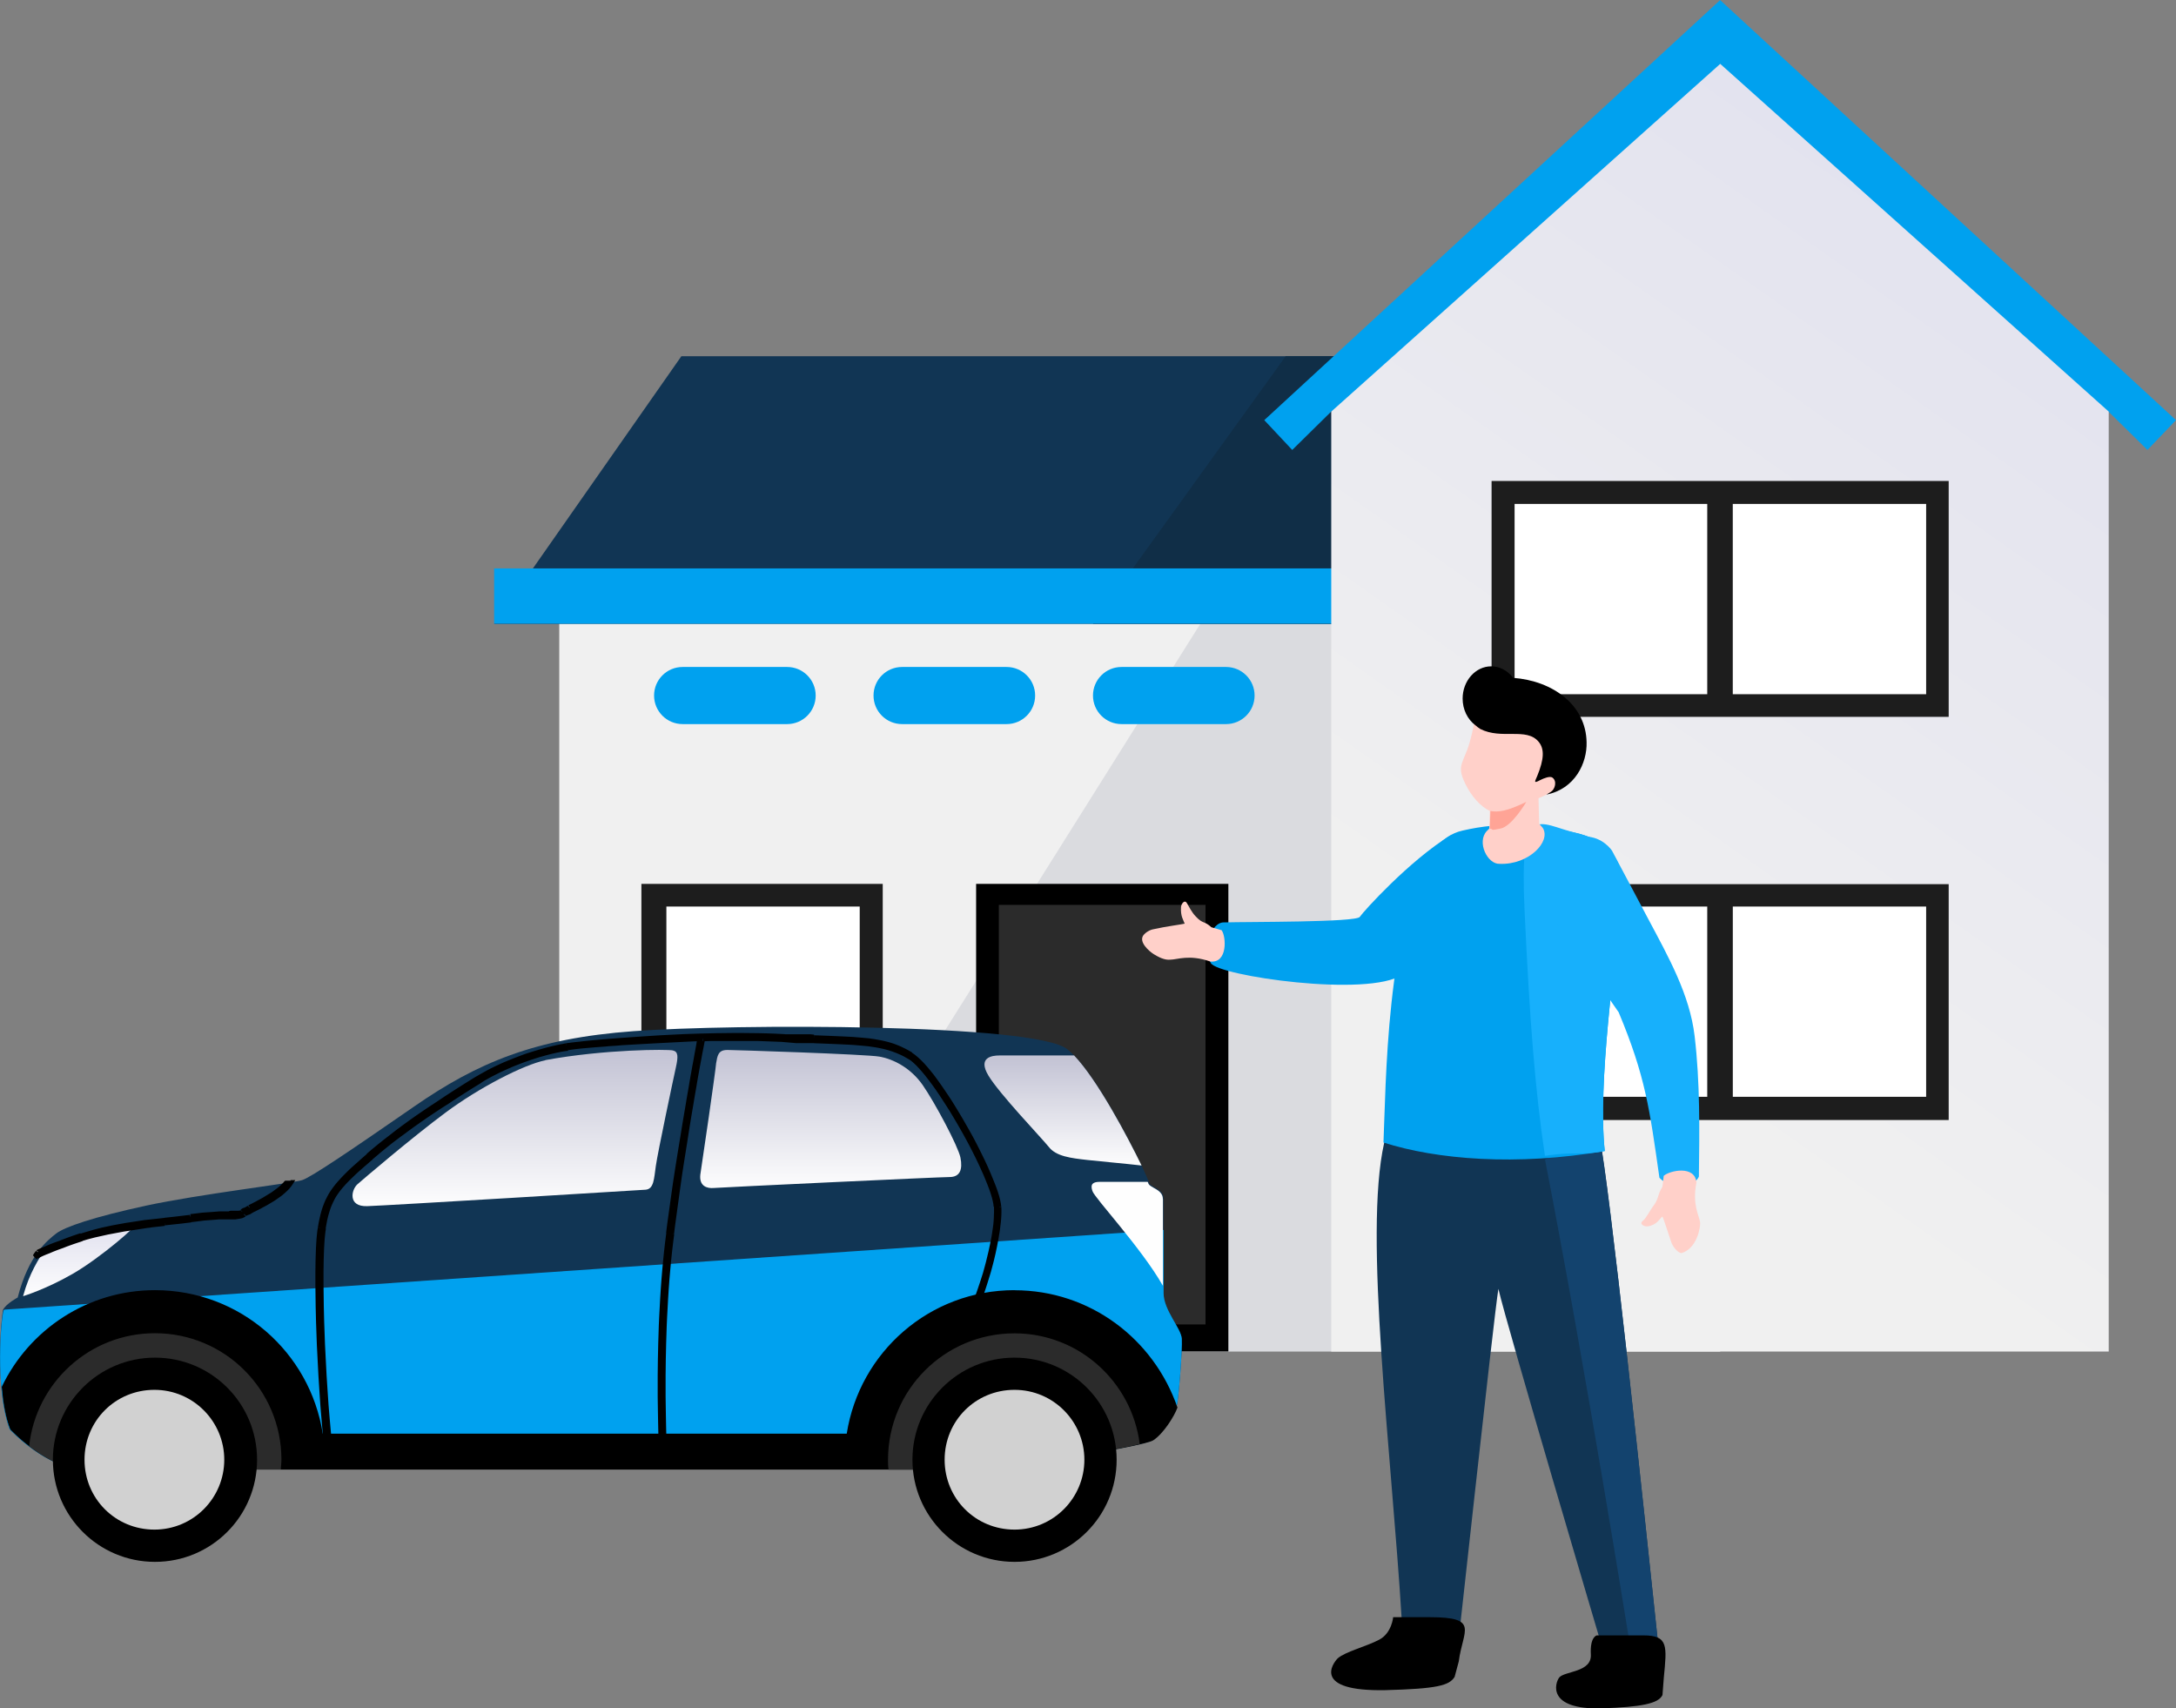
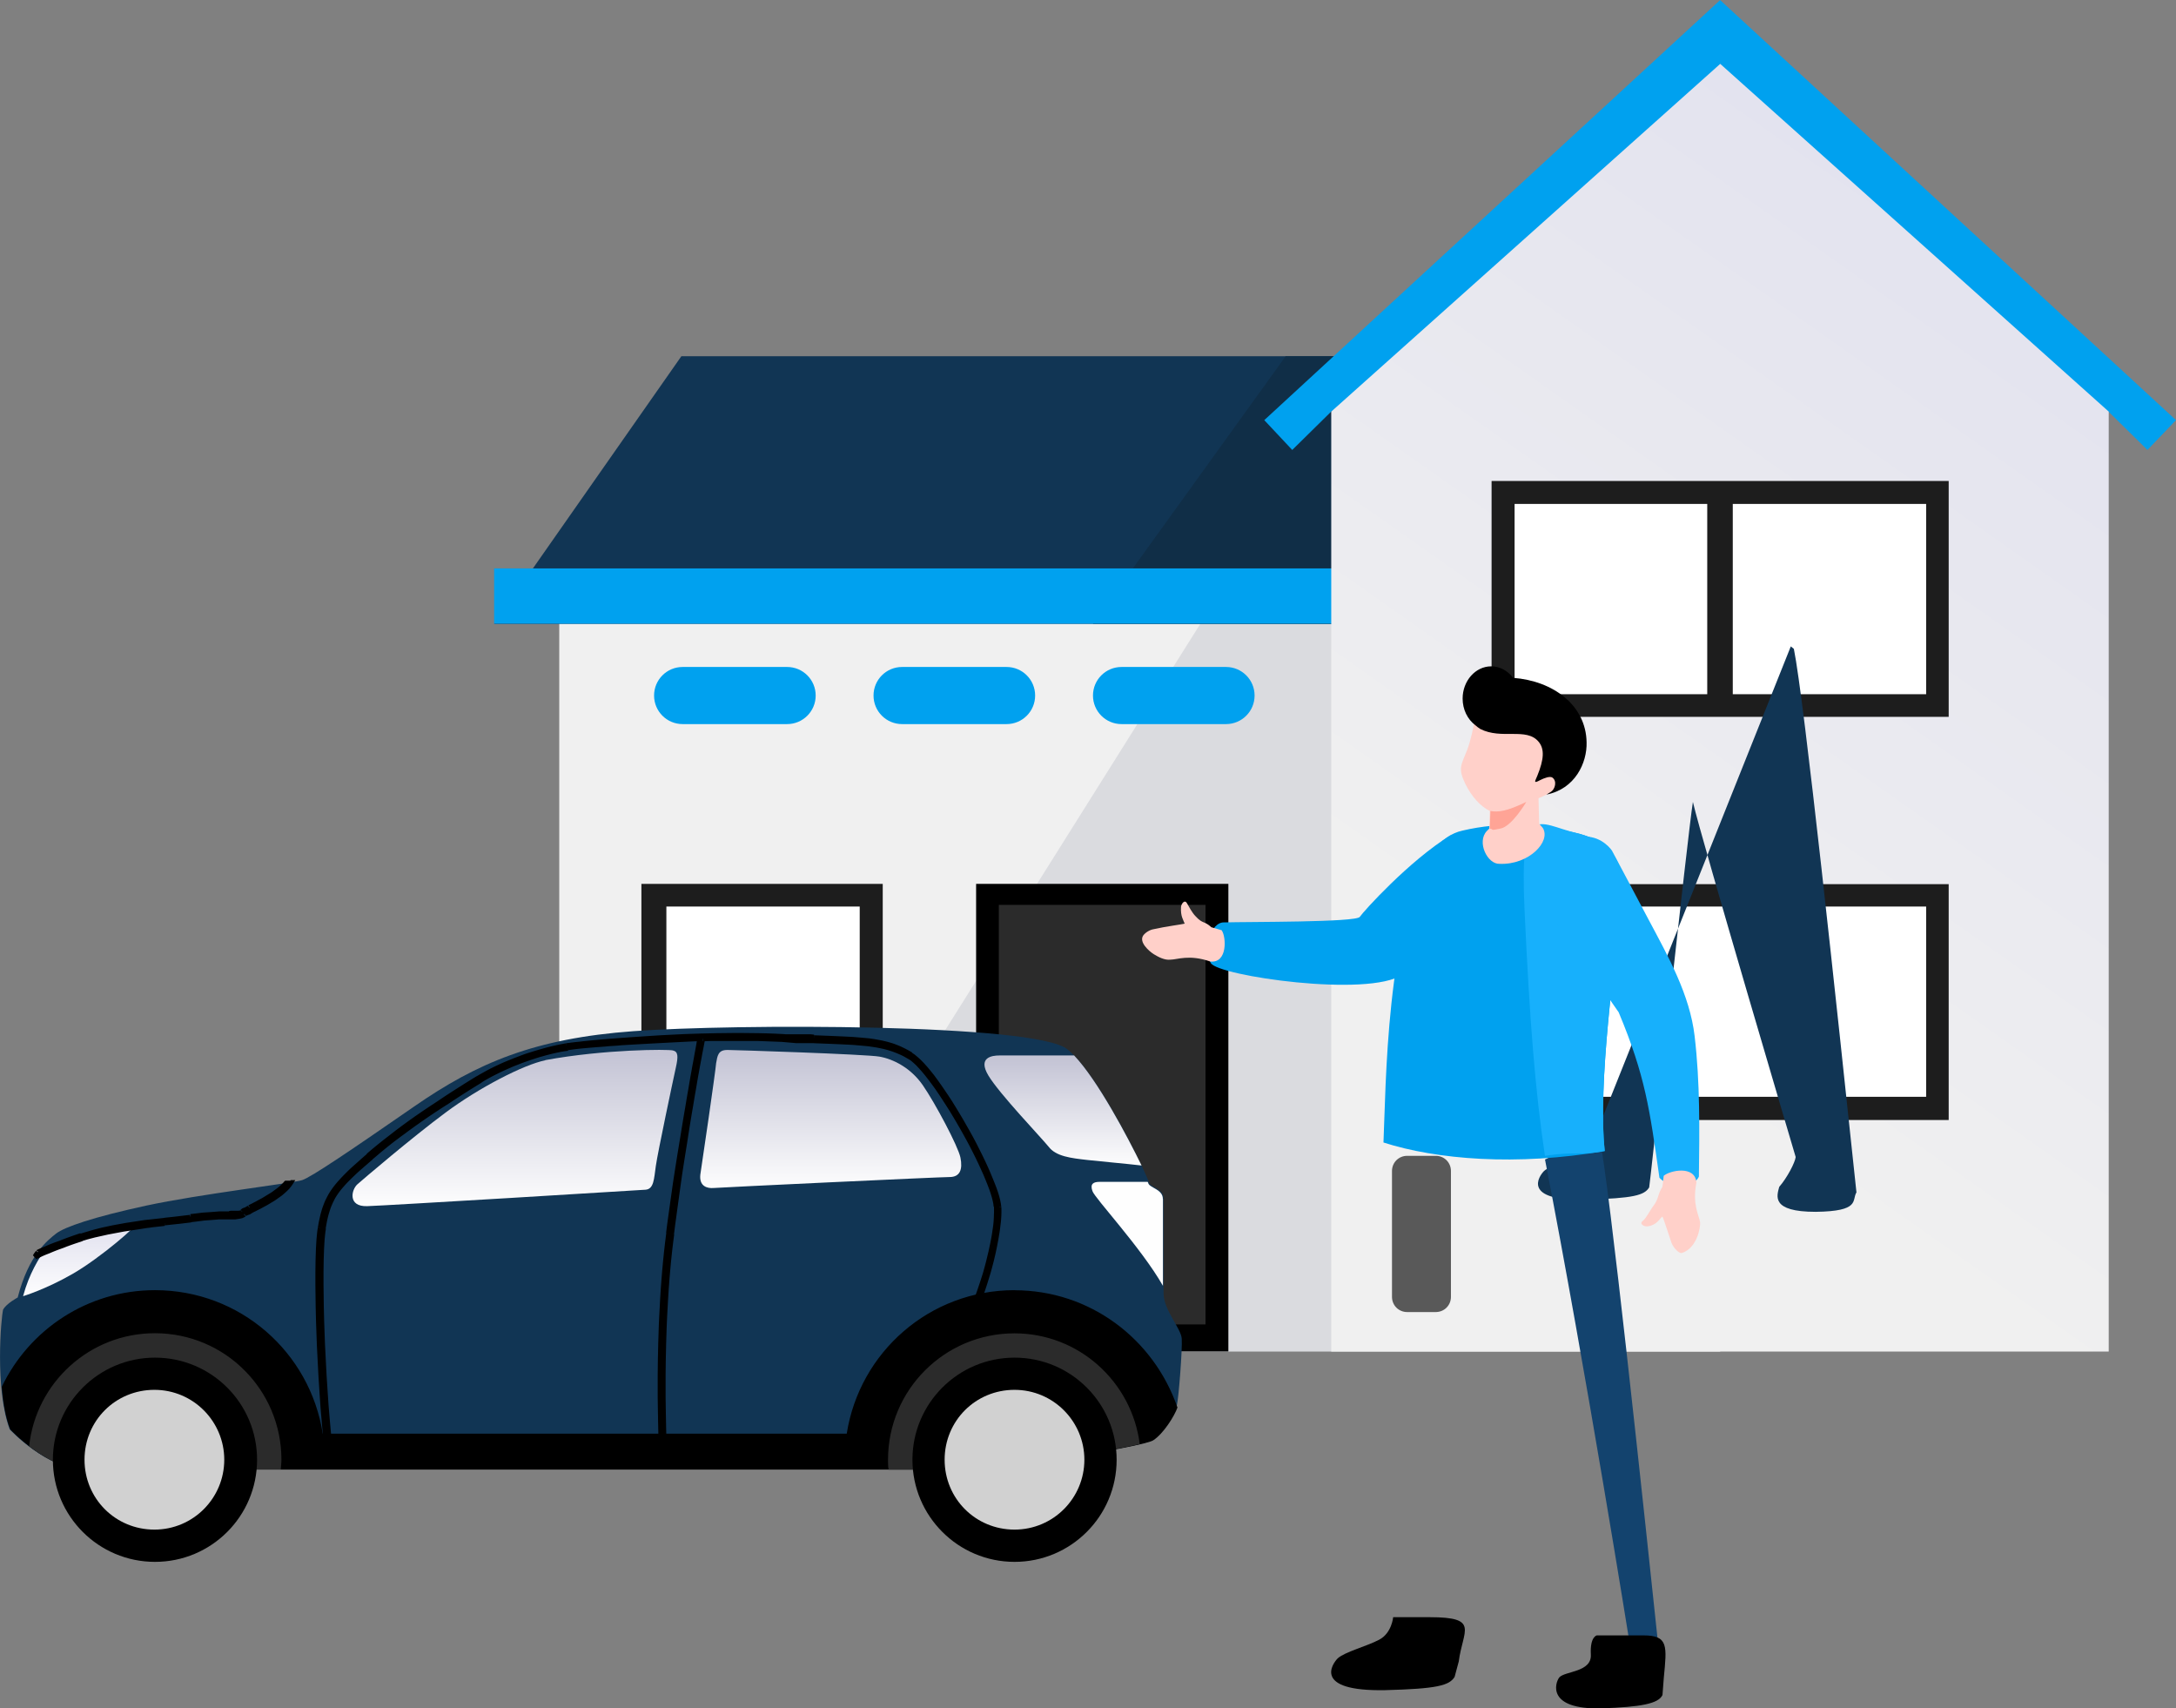
<svg xmlns="http://www.w3.org/2000/svg" xmlns:xlink="http://www.w3.org/1999/xlink" id="Layer_2" viewBox="0 0 705.69 553.96">
  <rect x="0" y="0" width="705.69" height="553.96" fill="#808080" stroke="none" />
  <defs>
    <style>
      .cls-1, .cls-2, .cls-3, .cls-4, .cls-5, .cls-6, .cls-7, .cls-8, .cls-9, .cls-10, .cls-11, .cls-12, .cls-13, .cls-14 {
        fill-rule: evenodd;
      }

      .cls-1, .cls-15 {
        fill: #00a1ef;
      }

      .cls-16 {
        fill: url(#linear-gradient-2);
      }

      .cls-17, .cls-2 {
        fill: #113554;
      }

      .cls-3, .cls-18 {
        fill: #17b0fc;
      }

      .cls-4 {
        fill: rgba(255, 98, 73, .4);
      }

      .cls-19 {
        fill: #f0f0f0;
      }

      .cls-5 {
        fill: #fefefe;
      }

      .cls-6 {
        fill: #fff;
      }

      .cls-20 {
        fill: url(#linear-gradient-4);
      }

      .cls-21 {
        fill: url(#linear-gradient-3);
      }

      .cls-22 {
        fill: url(#linear-gradient-5);
      }

      .cls-23, .cls-8 {
        fill: #2b2b2b;
      }

      .cls-7 {
        fill: #102e47;
      }

      .cls-9 {
        fill: rgba(57, 59, 98, .12);
      }

      .cls-11 {
        fill: #ffd0c9;
      }

      .cls-12 {
        fill: #1d1d1d;
      }

      .cls-13 {
        fill: #595959;
      }

      .cls-24 {
        fill: url(#linear-gradient);
      }

      .cls-25 {
        fill: #d1d1d1;
      }

      .cls-14 {
        fill: #13436e;
      }
    </style>
    <linearGradient id="linear-gradient" x1="2026.38" y1="-2230.25" x2="1711.34" y2="-2677.55" gradientTransform="translate(-437.11 -1159.12) scale(.56 -.56)" gradientUnits="userSpaceOnUse">
      <stop offset="0" stop-color="#e2e2ef" />
      <stop offset="1" stop-color="#f0f0f0" />
    </linearGradient>
    <linearGradient id="linear-gradient-2" x1="827.3" y1="-2781" x2="827.3" y2="-2822.95" gradientTransform="translate(-437.11 -1159.12) scale(.56 -.56)" gradientUnits="userSpaceOnUse">
      <stop offset="0" stop-color="#e2e2ef" />
      <stop offset="1" stop-color="#fff" />
    </linearGradient>
    <linearGradient id="linear-gradient-3" x1="1079.73" y1="-2680.26" x2="1079.73" y2="-2770.84" gradientTransform="translate(-437.11 -1159.12) scale(.56 -.56)" gradientUnits="userSpaceOnUse">
      <stop offset="0" stop-color="#c4c4d5" />
      <stop offset="1" stop-color="#fff" />
    </linearGradient>
    <linearGradient id="linear-gradient-4" x1="1262.75" y1="-2680.21" x2="1262.75" y2="-2760.23" xlink:href="#linear-gradient-3" />
    <linearGradient id="linear-gradient-5" x1="1397.41" y1="-2683.4" x2="1397.41" y2="-2747.17" xlink:href="#linear-gradient-3" />
  </defs>
  <g id="Layer_1-2" data-name="Layer_1">
    <g id="step3.svg">
      <g>
        <polygon class="cls-19" points="181.37 438.24 557.88 438.24 557.88 179.22 181.37 179.22 181.37 438.24" />
        <polygon class="cls-6" points="208.01 363.11 286.28 363.11 286.28 286.6 208.01 286.6 208.01 363.11" />
        <polygon class="cls-12" points="208.01 363.11 286.28 363.11 286.28 286.6 208.01 286.6 208.01 363.11" />
        <polygon class="cls-6" points="216.11 355.64 278.81 355.64 278.81 293.95 216.11 293.95 216.11 355.64" />
        <polygon class="cls-9" points="394.85 193.4 241.09 438.24 467.22 438.24 467.22 184.33 394.85 193.4" />
        <polygon class="cls-2" points="554.74 115.51 220.97 115.51 160.25 202.28 487.52 202.28 554.74 115.51" />
        <polygon class="cls-7" points="462.67 115.51 461.88 202.28 354.44 202.28 416.95 115.51 462.67 115.51" />
        <path class="cls-1" d="M557.88,0l-147.87,136.23,9.07,9.67,12.62-12.43,126.15-63.67,125.96,63.67,12.62,12.43,9.26-9.67L557.82,0h.06ZM160.25,202.25h306.94v-17.95H160.25v17.95Z" />
        <polygon class="cls-24" points="431.73 438.24 683.87 438.24 683.87 133.46 557.88 20.71 431.73 133.46 431.73 438.24" />
        <polygon class="cls-10" points="316.56 438.21 398.37 438.21 398.37 286.6 316.56 286.6 316.56 438.21" />
        <polygon class="cls-8" points="323.93 429.45 390.96 429.45 390.96 293.41 323.93 293.41 323.93 429.45" />
        <polygon class="cls-12" points="483.73 232.44 631.97 232.44 631.97 155.96 483.73 155.96 483.73 232.44" />
        <polygon class="cls-6" points="491.19 225.1 624.66 225.1 624.66 163.4 491.19 163.4 491.19 225.1" />
        <path class="cls-12" d="M553.67,229.49h8.28v-68.41h-8.28v68.41ZM483.73,363.17h148.24v-76.48h-148.24v76.48Z" />
        <polygon class="cls-6" points="491.19 355.64 624.66 355.64 624.66 293.95 491.19 293.95 491.19 355.64" />
-         <polygon class="cls-12" points="553.67 360.04 561.96 360.04 561.96 291.63 553.67 291.63 553.67 360.04" />
        <g>
          <path class="cls-1" d="M363.72,234.79h33.89c5.12,0,9.26-4.14,9.26-9.26s-4.14-9.26-9.26-9.26h-33.89c-5.12,0-9.26,4.14-9.26,9.26s4.14,9.26,9.26,9.26h0Z" />
          <path class="cls-1" d="M292.55,234.79h33.89c5.12,0,9.26-4.14,9.26-9.26s-4.14-9.26-9.26-9.26h-33.89c-5.12,0-9.26,4.14-9.26,9.26s4.14,9.26,9.26,9.26h0ZM221.38,234.79h33.89c5.12,0,9.26-4.14,9.26-9.26s-4.14-9.26-9.26-9.26h-33.89c-5.12,0-9.26,4.14-9.26,9.26s4.14,9.26,9.26,9.26h0Z" />
          <path class="cls-13" d="M470.55,420.51c0,2.76-2.17,4.93-4.93,4.93h-9.26c-2.76,0-4.93-2.17-4.93-4.93v-40.8c0-2.76,2.17-4.93,4.93-4.93h9.26c2.76,0,4.93,2.17,4.93,4.93v40.8h0Z" />
          <g>
            <path class="cls-17" d="M3.15,463.47s12.02,13.02,24.45,13.02h284.06c11.42,0,58.37-7.28,61.92-9.48,3.55-2.35,7.5-8.88,8.1-11.42.6-2.57,1.79-18.14,1.57-21.5-.19-3.36-5.9-9.26-5.9-14.78v-30.75c0-3.14-4.33-3.55-4.74-5.12-.19-1.57-15.97-34.71-26.42-43.18-10.26-8.47-108.61-8.28-140.74-5.9-32.13,2.35-50.68,10.26-71.17,24.45-20.49,14.18-33.33,22.88-36.28,23.85-2.95.97-33.33,4.55-50.65,8.28-17.17,3.73-26.42,6.9-29.18,9.07-2.76,2.17-8.88,6.9-12.43,20.71,0,0-3.73,1.98-4.74,3.95-.6,2.35-2.76,25.64,2.17,38.85h0v-.06Z" />
            <path class="cls-16" d="M14.98,404.72c-2.35,3.17-5.52,8.28-7.5,15.57,0,0,7.28-2.17,16.16-7.28,8.88-5.12,21.68-16.16,20.3-16.16-1.19,0-18.17,4.08-28.96,7.88h0Z" />
-             <path class="cls-15" d="M1.37,424.65c0,.19-.19.19-.19.19-.78,1.98-2.95,25.23,1.98,38.63,0,0,12.02,13.02,24.45,13.02h284.06c11.42,0,58.37-7.28,61.92-9.48,3.55-2.35,7.5-8.88,8.1-11.42.6-2.57,1.79-18.14,1.57-21.5-.19-3.36-5.9-9.26-5.9-14.78v-20.49L1.4,424.65h-.03Z" />
            <g>
              <path d="M323.05,391.39l1.69-.09v.03l.03.91v.94l-.03,1-.06,1-.09,1.04-.13,1.07-.13,1.1-.16,1.13-.19,1.13-.19,1.16-.22,1.16-.22,1.16-.25,1.19-.25,1.19-.28,1.19-.28,1.19-.31,1.19-.31,1.16-.31,1.16-.35,1.16-.35,1.13-.35,1.13-.35,1.1-.35,1.07-.35,1.04-.35,1-.35.97-.35.94-.35.91-.35.88-.35.82-.35.78-1.54-.69.31-.75.35-.78.35-.85.35-.88.35-.94.35-.97.35-1,.35-1.04.35-1.07.35-1.1.35-1.1.35-1.13.31-1.13.31-1.16.31-1.16.31-1.16.28-1.16.28-1.16.25-1.16.25-1.16.22-1.16.22-1.13.19-1.13.19-1.1.16-1.1.13-1.07.09-1.04.09-1,.06-.97.03-.94v-.91l-.03-.85v.03l-.06-.03ZM324.75,391.29v.06-.06ZM294.87,342.78l.88-1.44h0l.91.63.94.78,1,.91,1.04,1.07,1.07,1.19,1.1,1.32,1.13,1.41,1.13,1.54,1.16,1.63,1.16,1.69,1.19,1.76,1.19,1.82,1.16,1.88,1.16,1.91,1.16,1.95,1.13,1.98,1.13,1.98,1.1,1.98,1.04,1.98,1,1.98.97,1.95.91,1.88.85,1.85.78,1.79.72,1.73.66,1.63.6,1.54.5,1.44.41,1.35.31,1.22.22,1.13.13,1-1.69.09-.09-.85-.19-1-.31-1.16-.41-1.29-.5-1.41-.56-1.51-.66-1.6-.72-1.69-.78-1.76-.85-1.82-.91-1.88-.94-1.91-1-1.95-1.04-1.98-1.07-1.98-1.1-1.98-1.13-1.95-1.16-1.95-1.16-1.91-1.16-1.85-1.16-1.82-1.16-1.76-1.16-1.66-1.13-1.6-1.13-1.51-1.1-1.38-1.07-1.29-1-1.13-.97-1-.91-.85-.85-.69-.78-.5h0l.03.06ZM263.9,337.38l.13-1.69h-.03l1.63.06,1.57.06,1.51.06,1.44.06,1.38.06,1.32.06,1.29.06,1.22.06,1.16.06,1.13.09,1.1.09,1.04.09,1,.09.97.09.94.13.91.13.88.16.85.16.82.16.82.19.78.19.78.22.75.22.75.25.72.28.72.28.72.31.72.35.72.35.72.38.72.41.72.41-.88,1.44-.69-.41-.69-.38-.66-.35-.66-.35-.66-.31-.66-.28-.69-.28-.69-.25-.69-.22-.72-.22-.72-.19-.75-.19-.75-.19-.78-.16-.82-.16-.85-.13-.88-.13-.91-.13-.94-.09-1-.09-1.04-.09-1.07-.09-1.13-.09-1.16-.06-1.22-.06-1.26-.06-1.32-.06-1.38-.06-1.44-.06-1.51-.06-1.57-.06-1.63-.06h-.09ZM263.93,337.38h-.03.03ZM253.67,336.97l.09-1.69h0l.38.03.38.03.35.03h8.03l.28.03.28.03.28.03.28.03-.13,1.69-.28-.03-.28-.03-.28-.03-.28-.03h-8l-.38-.03-.38-.03-.38-.03h.03ZM253.67,336.97h-.06.06ZM183.85,339.92l-.25-1.66h.03l.82-.09.97-.13,1.1-.13,1.26-.13,1.38-.16,1.51-.16,1.63-.16,1.76-.16,1.85-.16,1.98-.16,2.07-.16,2.17-.16,2.23-.16,2.32-.16,2.39-.16,2.45-.16,2.51-.16,2.54-.13,2.6-.13,2.64-.13,2.67-.09,2.7-.09,2.7-.06,2.7-.06,2.7-.03,2.7-.03h2.7l2.67.03,2.67.03,2.64.06,2.6.09,2.54.13-.09,1.69-2.54-.13-2.57-.09-2.6-.06-2.64-.03-2.67-.03h-2.7l-2.7.03-2.7.03-2.7.06-2.7.06-2.67.09-2.64.09-2.64.13-2.57.13-2.54.13-2.48.16-2.45.16-2.39.16-2.32.16-2.23.16-2.13.16-2.07.16-1.98.16-1.85.16-1.76.16-1.63.16-1.51.16-1.38.16-1.26.13-1.1.13-.94.13-.78.09h.03l-.03-.03ZM183.6,338.26h.03-.03ZM155.38,350.47l-.88-1.44h0l1.13-.66,1.13-.63,1.13-.63,1.13-.6,1.13-.56,1.13-.53,1.13-.53,1.13-.5,1.13-.47,1.1-.44,1.1-.44,1.07-.41,1.07-.41,1.04-.38,1.04-.35,1-.31.97-.31.94-.28.94-.28.91-.25.88-.25.82-.22.78-.19.75-.19.72-.16.69-.16.63-.13.6-.13.53-.09.5-.09.44-.09.38-.06.25,1.66-.38.06-.41.06-.47.09-.53.09-.56.13-.63.13-.66.16-.69.16-.75.19-.78.19-.82.22-.85.22-.88.25-.91.28-.94.28-.97.31-.97.31-1,.35-1.04.38-1.04.38-1.07.41-1.07.44-1.1.44-1.1.47-1.1.5-1.1.5-1.1.53-1.13.56-1.1.56-1.1.6-1.1.63-1.1.66h0v-.03ZM154.51,349.02h0l.25-.16-.25.16ZM120.02,375.41l-1.1-1.29h0l.88-.75.88-.75.91-.75.91-.75.94-.75.94-.75.97-.75.97-.75,1-.78,1-.78,1.04-.78,1.04-.78,1.07-.78,1.07-.78,1.1-.78,1.1-.78,1.13-.78,1.13-.78,1.16-.78,1.16-.78,1.19-.78,1.19-.78,1.22-.82,1.22-.82,1.26-.82,1.26-.82,1.29-.82,1.29-.82,1.29-.82,1.32-.82,1.32-.82,1.35-.82.88,1.44-1.35.82-1.32.82-1.32.82-1.29.82-1.29.82-1.26.82-1.26.82-1.22.82-1.22.78-1.22.78-1.19.78-1.19.78-1.16.78-1.16.78-1.13.78-1.13.78-1.1.78-1.1.78-1.07.78-1.07.78-1.04.78-1.04.75-1,.75-1,.75-.97.75-.94.75-.94.75-.91.75-.91.75-.88.75-.88.75-.85.72h0l.03.03ZM120.02,375.41h0l-.06.03.06-.06v.03ZM104.73,398.38l-1.66-.28h0l.16-.94.16-.91.19-.88.19-.85.19-.82.22-.78.22-.78.25-.75.28-.75.28-.72.31-.72.35-.69.35-.69.38-.69.41-.66.44-.66.47-.66.5-.66.53-.66.56-.66.6-.66.63-.69.66-.69.69-.69.72-.72.75-.72.82-.75.85-.75.88-.78.91-.82.97-.85,1-.88,1.1,1.29-1,.88-.97.85-.91.82-.88.78-.82.75-.78.72-.75.72-.72.69-.66.69-.63.66-.6.66-.56.63-.53.63-.5.63-.47.63-.44.63-.41.63-.38.63-.35.63-.35.63-.31.66-.28.66-.28.66-.25.69-.25.72-.22.72-.22.75-.19.78-.19.82-.16.85-.16.88-.16.91h0l.03-.03ZM104.73,398.38h0v-.06.06ZM105.52,465.82l.35,1.66-1-.72-.19-1.98-.19-2.07-.19-2.17-.19-2.23-.19-2.29-.16-2.35-.16-2.42-.16-2.45-.16-2.48-.13-2.51-.13-2.54-.13-2.54-.13-2.54-.09-2.54-.09-2.51-.09-2.51-.06-2.48-.06-2.45-.03-2.38-.03-2.32-.03-2.26v-4.33l.03-2.04.03-1.95.06-1.85.06-1.73.09-1.6.09-1.47.13-1.35.13-1.22.16-1.07,1.66.28-.16,1-.13,1.16-.13,1.32-.09,1.47-.09,1.6-.06,1.73-.06,1.82-.03,1.95-.03,2.01v4.3l.03,2.26.03,2.32.03,2.38.06,2.42.06,2.48.09,2.51.09,2.51.09,2.54.13,2.54.13,2.54.13,2.51.13,2.51.16,2.48.16,2.45.16,2.38.16,2.35.19,2.29.19,2.23.19,2.13.19,2.07.19,1.98-1-.72v-.13ZM105.86,467.49l-.91.19-.09-.91,1,.72ZM106.84,467.3l-.97.19-.35-1.66.97-.19,1,.72-.66.91v.03ZM107.5,466.39l.09.75-.75.16.66-.91h0ZM104.04,398.13l1.66.25h0l-.16,1-.13,1.16-.13,1.32-.09,1.44-.09,1.6-.06,1.69-.06,1.82-.03,1.91-.03,2.01v4.3l.03,2.26.03,2.32.03,2.38.06,2.42.06,2.45.09,2.48.09,2.51.09,2.51.13,2.54.13,2.54.13,2.51.13,2.51.16,2.48.16,2.45.16,2.38.16,2.35.19,2.29.19,2.23.19,2.13.19,2.07.19,1.98-1.66.19-.19-1.98-.19-2.07-.19-2.13-.19-2.23-.19-2.29-.16-2.35-.16-2.38-.16-2.45-.16-2.48-.13-2.51-.13-2.51-.13-2.54-.13-2.54-.09-2.54-.09-2.51-.09-2.48-.06-2.48-.06-2.42-.03-2.38-.03-2.32-.03-2.26v-4.3l.03-2.04.03-1.95.06-1.82.06-1.73.09-1.6.09-1.47.13-1.35.13-1.22.16-1.07h0v-.09ZM105.71,398.38h0v-.06.06ZM119.7,374.75l1.1,1.26h0l-1,.85-.94.82-.91.78-.85.75-.82.72-.78.72-.72.69-.69.66-.66.66-.63.63-.6.63-.56.63-.53.6-.5.6-.47.6-.44.6-.41.6-.38.6-.35.6-.31.63-.31.63-.28.63-.28.66-.25.69-.22.69-.22.72-.22.75-.19.78-.19.82-.16.85-.16.88-.16.91-1.66-.25.16-.94.16-.91.19-.88.19-.85.19-.82.22-.78.22-.75.25-.75.28-.72.28-.69.31-.69.35-.69.35-.66.38-.66.41-.66.44-.63.47-.63.5-.63.5-.63.53-.63.56-.66.6-.66.63-.66.69-.66.72-.69.75-.69.78-.72.82-.75.88-.78.91-.78.94-.82,1-.85h0l.09-.03ZM120.8,376.01h0l-.03.03.03-.03ZM155.29,349.62l.88,1.44h0l-1.35.82-1.32.82-1.32.82-1.29.82-1.29.82-1.26.82-1.26.82-1.22.82-1.22.78-1.22.78-1.19.78-1.19.78-1.16.78-1.16.78-1.13.78-1.13.78-1.1.78-1.1.78-1.07.78-1.07.78-1.04.78-1.04.75-1,.75-1,.75-.97.75-.94.75-.94.75-.91.75-.91.75-.88.75-.88.75-.85.72-1.1-1.26.88-.75.88-.75.91-.75.91-.75.94-.75.94-.75.97-.75.97-.75,1-.78,1-.78,1.04-.78,1.04-.78,1.07-.78,1.07-.78,1.1-.78,1.1-.78,1.13-.78,1.13-.78,1.16-.78,1.16-.78,1.19-.78,1.19-.78,1.22-.82,1.22-.82,1.26-.82,1.26-.82,1.29-.82,1.29-.82,1.29-.82,1.32-.82,1.32-.82,1.35-.82h.03ZM156.17,351.06h0l.16-.09-.16.09ZM184,339.07l.25,1.66h-.03l-.35.03-.41.06-.47.06-.5.09-.56.09-.6.13-.66.13-.69.16-.72.16-.78.19-.82.22-.85.22-.88.25-.91.25-.91.28-.94.31-.97.31-1,.35-1,.35-1.04.38-1.04.41-1.07.41-1.07.44-1.07.47-1.1.5-1.1.5-1.1.53-1.1.56-1.1.56-1.1.6-1.1.63-1.07.66-.88-1.44,1.1-.66,1.1-.63,1.13-.63,1.13-.6,1.13-.56,1.13-.53,1.1-.53,1.1-.5,1.1-.47,1.1-.44,1.07-.44,1.07-.41,1.04-.38,1.04-.38,1-.35,1-.31.97-.31.94-.28.91-.28.88-.25.85-.22.82-.22.78-.19.75-.19.72-.16.66-.16.63-.13.6-.13.53-.09.5-.06.44-.06.41-.03h-.03l.03.06ZM184.25,340.74h-.03.03ZM227.72,336.91l-1.66-.28.85.97-1.82.06-1.82.09-1.79.09-1.79.09-1.76.09-1.76.09-1.73.09-1.69.09-1.69.09-1.66.09-1.63.09-1.6.09-1.57.09-1.54.09-1.47.09-1.44.13-1.41.09-1.35.09-1.32.13-1.26.09-1.22.09-1.16.09-1.1.09-1.04.09-1,.09-.94.09-.85.09-.78.09-.72.09-.66.09-.6.09-.5.06-.25-1.66.53-.06.6-.09.66-.09.75-.09.82-.09.88-.09.94-.09,1-.09,1.07-.09,1.1-.09,1.16-.09,1.22-.09,1.26-.09,1.32-.13,1.38-.09,1.41-.13,1.44-.13,1.51-.09,1.54-.09,1.57-.09,1.6-.09,1.63-.09,1.66-.09,1.69-.09,1.69-.09,1.73-.09,1.76-.09,1.76-.09,1.79-.09,1.82-.09,1.82-.09,1.82-.06.85.97-.03.03ZM226.87,335.94l1.04-.03-.19,1.04-.85-.97v-.03ZM217.68,399.98l-1.66-.22h0l.35-2.76.38-2.76.38-2.73.38-2.73.38-2.7.38-2.67.41-2.67.41-2.64.41-2.57.41-2.54.41-2.51.41-2.45.38-2.38.38-2.32.38-2.26.38-2.2.35-2.13.35-2.04.35-1.98.31-1.88.31-1.79.31-1.69.28-1.6.28-1.47.25-1.38.22-1.26.22-1.16.19-1.04.16-.91.13-.78.13-.63.09-.5,1.66.28-.09.5-.13.63-.13.78-.16.91-.19,1.04-.22,1.16-.22,1.26-.25,1.38-.28,1.47-.28,1.6-.31,1.69-.31,1.79-.31,1.88-.35,1.98-.35,2.04-.35,2.13-.38,2.2-.38,2.26-.38,2.32-.38,2.38-.38,2.45-.41,2.48-.41,2.54-.41,2.57-.41,2.6-.41,2.64-.38,2.67-.38,2.7-.38,2.73-.38,2.73-.38,2.73-.35,2.76h0l-.03.06ZM217.68,399.98h0v.09-.09ZM214.47,467.45v1.69l-.85-.85v-.44l-.03-.53-.03-.72-.03-.91-.03-1.07-.03-1.26-.03-1.41-.03-1.54-.03-1.69-.03-1.82-.03-1.98-.03-2.07v-6.94l.03-2.51.03-2.57.06-2.67.06-2.73.09-2.79.09-2.86.13-2.89.16-2.95.16-2.98.19-3.01.22-3.01.25-3.04.28-3.04.31-3.04.35-3.04.38-3.01,1.66.22-.38,2.98-.35,3.01-.31,3.01-.28,3.01-.25,3.01-.22,3.01-.19,2.98-.16,2.95-.16,2.92-.13,2.89-.09,2.82-.09,2.79-.06,2.73-.06,2.67-.03,2.57-.03,2.48v6.87l.03,2.07.03,1.95.03,1.82.03,1.69.03,1.54.03,1.41.03,1.22.03,1.07.03.91.03.72.03.53v.53l-.85-.85.03.13ZM214.47,469.15h-.85v-.85l.85.85ZM215.45,469.15h-.97v-1.69h.97l.85.85s-.85.85-.85.85ZM216.29,468.3v.85h-.85l.85-.85ZM216.99,399.98l1.66.22h0l-.38,2.98-.35,2.98-.31,3.01-.28,3.01-.25,3.01-.22,3.01-.19,2.98-.16,2.95-.16,2.92-.13,2.89-.09,2.82-.09,2.79-.06,2.73-.06,2.64-.03,2.57-.03,2.48v6.87l.03,2.07.03,1.95.03,1.82.03,1.69.03,1.54.03,1.41.03,1.22.03,1.07.03.91.03.72.03.53v.53h-1.69v-.44l-.03-.53-.03-.72-.03-.91-.03-1.07-.03-1.26-.03-1.41-.03-1.54-.03-1.69-.03-1.82-.03-1.95-.03-2.07v-6.9l.03-2.48.03-2.57.06-2.67.06-2.73.09-2.79.09-2.86.13-2.89.16-2.92.16-2.98.19-2.98.22-3.01.25-3.01.28-3.01.31-3.01.35-3.01.38-3.01h0l.03-.09ZM218.65,400.2h0v.06-.06ZM227.84,335.97l.03,1.69.82-.66-.09.41-.13.56-.13.72-.16.85-.19.97-.22,1.1-.22,1.22-.25,1.35-.28,1.47-.28,1.57-.31,1.69-.31,1.79-.31,1.88-.35,1.98-.35,2.04-.35,2.13-.38,2.2-.38,2.29-.38,2.35-.38,2.42-.38,2.48-.41,2.54-.41,2.57-.41,2.6-.41,2.67-.38,2.7-.38,2.73-.38,2.76-.38,2.76-.38,2.79-.38,2.79-.35,2.79-1.66-.22.35-2.82.38-2.79.38-2.79.38-2.76.38-2.76.38-2.73.41-2.7.41-2.67.41-2.64.41-2.57.41-2.54.41-2.48.38-2.42.38-2.35.38-2.29.38-2.23.35-2.13.35-2.07.35-1.98.31-1.88.31-1.79.31-1.69.28-1.57.28-1.47.25-1.35.22-1.22.22-1.13.19-.97.16-.85.13-.72.13-.56.09-.44.82-.66-.06.03ZM227.03,336.63l.13-.66h.66l-.82.66h.03ZM253.92,336.16l-.09,1.69h0l-.78-.03-.78-.03-.78-.03-.78-.03-.78-.03-.78-.03-.78-.03-.82-.03-.82-.03-.82-.03h-15.5l-.82.03-.82.03-.82.03-.03-1.69.82-.03.82-.03.82-.03h15.5l.82.03.82.03.82.03.82.03.82.03.78.03.78.03.78.03.78.03.78.03h.06ZM253.92,336.16h0l-.35-.03.35.03ZM264.18,336.56l-.06,1.69h.03-5.93l-.31-.03-.31-.03-.31-.03-.35-.03-.35-.03-.35-.03-.35-.03-.35-.03-.35-.03-.35-.03-.35-.03-.35-.03-.35-.03.09-1.69.35.03.35.03.35.03.35.03.35.03.35.03.35.03.35.03.35.03.35.03.31.03.31.03h6.18v.03ZM264.15,336.56h.03-.03ZM295.53,341.99l-.88,1.44h0l-.66-.38-.66-.38-.66-.35-.66-.31-.66-.28-.66-.28-.66-.25-.66-.25-.69-.22-.69-.22-.72-.19-.72-.19-.75-.16-.78-.16-.82-.16-.85-.13-.88-.13-.91-.13-.94-.09-.97-.09-1-.09-1.07-.09-1.1-.09-1.16-.06-1.19-.06-1.26-.06-1.32-.06-1.38-.06-1.44-.06-1.51-.06-1.57-.06-1.63-.06.06-1.69,1.63.06,1.57.06,1.51.06,1.44.06,1.38.06,1.32.06,1.26.06,1.22.06,1.16.06,1.13.09,1.07.09,1.04.09,1,.09.97.09.91.13.88.13.88.13.85.16.82.16.78.19.78.19.75.19.72.22.72.25.72.25.69.28.69.28.69.31.69.35.69.35.69.38.69.41h0l.1.06ZM295.53,341.99h0l.06.03-.06-.03ZM323.93,391.17l-1.69.09v-.03l-.09-.82-.19-.97-.28-1.13-.38-1.26-.47-1.38-.56-1.47-.63-1.57-.69-1.66-.78-1.73-.82-1.79-.88-1.85-.94-1.88-.97-1.91-1.04-1.95-1.07-1.95-1.1-1.95-1.1-1.91-1.13-1.91-1.13-1.88-1.16-1.82-1.16-1.79-1.13-1.73-1.13-1.66-1.13-1.57-1.1-1.47-1.07-1.38-1.04-1.26-1-1.13-.94-1-.91-.85-.82-.69-.75-.5.88-1.44.91.63.94.78.97.91,1,1.04,1.04,1.16,1.07,1.29,1.1,1.41,1.13,1.51,1.13,1.6,1.16,1.66,1.16,1.76,1.16,1.79,1.16,1.85,1.16,1.88,1.13,1.91,1.13,1.95,1.1,1.95,1.07,1.95,1.04,1.95,1,1.95.94,1.91.91,1.85.85,1.82.78,1.76.72,1.69.66,1.6.56,1.54.47,1.44.41,1.32.31,1.22.22,1.1.09,1v-.03l-.09.06ZM322.24,391.26v-.06.06ZM315.99,423.93l-1.19,1.19-.19-.94.35-.75.35-.78.35-.85.35-.88.35-.91.35-.97.35-1,.35-1.04.35-1.04.35-1.07.35-1.1.35-1.1.31-1.13.31-1.13.31-1.16.28-1.16.28-1.16.28-1.16.25-1.16.25-1.16.22-1.13.22-1.13.19-1.13.16-1.1.16-1.07.13-1.04.09-1.04.06-1,.03-.97.03-.91v-.88l-.03-.85,1.69-.09.03.91v.94l-.03.97-.06,1-.06,1.04-.09,1.07-.13,1.1-.16,1.1-.16,1.13-.19,1.13-.22,1.16-.22,1.16-.25,1.16-.25,1.16-.28,1.16-.28,1.16-.31,1.16-.31,1.16-.31,1.16-.31,1.13-.35,1.13-.35,1.1-.35,1.1-.35,1.07-.35,1.04-.35,1-.35.97-.35.94-.35.91-.35.88-.35.82-.35.78-.19-.94-.06.03ZM314.8,425.12l-.41-.41.25-.53.19.94h-.03ZM315.4,425.72l-.6-.6,1.19-1.19.6.6-.6,1.44-.6-.25ZM316.59,424.53l1.44,1.44h-2.04l.6-1.44ZM315.99,424.27h0v1.69h0l-.75-1.19s.75-.5.75-.5ZM315.99,425.97h-1.29l.53-1.19.75,1.19ZM61.77,394.71l.25,1.66h0l-.25.03-.25.03-.25.03-.25.03-.25.03-.25.03-.25.03-.25.03-.25.03-.25.03-.25.03-.25.03-.25.03-.25.03-.28.03-.28.03-.28.03-.28.03-.28.03-.28.03-.28.03-.28.03-.28.03-.28.03-.28.03-.28.03-.28.03-.28.03-.28.03-.28.03-.28.03-.28.03-.22-1.66.28-.03.28-.03.28-.03.28-.03.28-.03.28-.03.28-.03.28-.03.28-.03.28-.03.28-.03.28-.03.28-.03.28-.03.28-.03.28-.03.25-.03.25-.03.25-.03.25-.03.25-.03.25-.03.25-.03.25-.03.25-.03.25-.03.25-.03.25-.03.25-.03.25-.03.25-.03.25-.03h.03ZM61.77,394.71h.03-.03ZM74.14,393.71v1.69h-3.23l-.35.03-.35.03-.35.03-.38.03-.38.03-.38.03-.38.03-.41.03-.41.03-.41.03-.41.03-.44.03-.44.06-.44.06-.47.06-.47.06-.47.06-.47.06-.5.06-.5.06-.5.06-.25-1.66.5-.06.5-.06.5-.06.5-.06.47-.06.47-.06.47-.06.44-.06.44-.06.44-.03.44-.03.41-.03.41-.03.41-.03.41-.03.38-.03.38-.03.38-.03.38-.03.35-.03.35-.03.35-.03h3.01ZM78.47,393.18l1.19,1.19h0l-.09.09-.09.09-.13.09-.13.06-.13.06-.13.06-.13.06-.13.06-.13.06-.13.03-.13.03-.16.03-.16.03-.16.03-.16.03-.16.03-.19.03-.19.03-.19.03-.19.03-.19.03-.19.03h-2.29v-1.69h2.35l.16-.03.16-.03.16-.03.16-.03.13-.03.13-.03.13-.03.13-.03.09-.03.09-.03.09-.03.09-.03.06-.03.06-.03.06-.03.06-.03.03-.03.03-.03.03-.03.03-.03.03-.03h0l.06.09ZM81.04,391.83l.75,1.51h0l-.13.06-.13.06-.09.06-.09.06-.09.06-.09.06-.09.06-.09.03-.09.03-.09.03-.09.03-.09.03-.09.03-.09.03-.09.03-.06.03-.06.03-.06.03-.06.03-.06.03-.06.03-.06.03-.03.03-.03.03-.03.03-.03.03-.03.03h-.03l.03-.03.03-.03-1.19-1.19.06-.06.06-.06.06-.03.06-.03.06-.06.06-.03.06-.03.06-.03.06-.03.06-.03.06-.03.06-.03.06-.03.06-.03.06-.03.09-.03.09-.03.06-.03.09-.03.09-.03.09-.03.09-.03.09-.03.09-.03.09-.03.09-.03.09-.06.09-.06.09-.06.13-.06.09-.06.09-.06h0l-.06-.03ZM94.22,384.36v-1.69l.72,1.29-.25.38-.28.38-.31.38-.31.38-.35.35-.35.35-.38.35-.38.35-.41.35-.41.35-.41.31-.44.31-.44.31-.44.31-.44.31-.47.31-.47.28-.47.28-.47.28-.47.28-.47.28-.47.25-.47.25-.47.25-.44.25-.44.22-.44.22-.44.22-.41.22-.41.19-.38.19-.38.19-.75-1.51.38-.19.38-.19.41-.19.41-.22.41-.22.44-.22.44-.22.44-.25.44-.25.44-.25.44-.25.44-.25.44-.28.44-.28.44-.28.44-.28.44-.28.44-.28.44-.28.41-.31.41-.31.41-.31.38-.31.38-.31.35-.31.35-.31.31-.31.31-.31.28-.31.25-.31.22-.31.22-.31.72,1.29.06.06ZM94.22,382.66h1.54l-.82,1.29-.72-1.29ZM93.5,384.23l-1.32-1.07.66-.31h1.41v1.69h-1.44l.66-.31h.03ZM92.18,383.16l.25-.31h.41l-.66.31ZM81.42,392.3l-.85-1.47.03-.03.31-.16.31-.16.35-.16.35-.19.35-.19.38-.19.38-.19.38-.22.41-.22.41-.22.41-.22.41-.22.41-.25.41-.25.41-.25.41-.25.41-.25.41-.25.41-.25.41-.28.38-.28.38-.28.38-.28.38-.28.35-.28.35-.28.31-.28.31-.28.28-.28.28-.28.25-.28.22-.28,1.32,1.07-.28.31-.28.31-.31.31-.31.31-.35.31-.35.31-.38.31-.38.28-.38.28-.41.28-.41.28-.41.28-.41.28-.41.28-.44.28-.44.25-.44.25-.44.25-.44.25-.44.25-.41.25-.41.22-.41.22-.41.22-.41.22-.38.19-.38.19-.38.19-.35.19-.35.16-.31.16-.31.16.03-.03.09.16ZM80.57,390.82h.06l-.03.03-.03-.03ZM79.22,393.52l-1.19-1.19-.16.22.06-.09.06-.09.06-.09.06-.06.06-.06.09-.06.06-.06.06-.06.06-.06.06-.03.06-.03.06-.03.06-.03.06-.03.06-.03.06-.03.09-.03.09-.03.09-.03.09-.03.09-.03.09-.03.09-.06.09-.03.09-.06.09-.06.09-.06.09-.06.13-.06.13-.06.13-.06.13-.06.85,1.47-.13.06-.13.06-.13.06-.13.06-.13.06-.13.06-.13.06-.09.06-.09.06-.09.03-.09.06-.09.03-.09.03-.09.03-.06.03-.06.03-.06.03-.06.03-.06.03-.06.03-.03.03-.03.03-.03.03h-.03l-.03.03h-.03l.03-.03-.16.22.06-.09ZM79.38,393.3l-.06.13-.09.09.16-.22h0ZM74.3,394.37v-1.69h-.06l.22-.03.19-.03.19-.03h2.48l.13-.03h.22l.09-.03.09-.03.06-.03.06-.03.06-.03h.06-.03l-.03.03,1.19,1.19-.13.09-.13.09-.13.06-.13.06-.13.03-.13.03-.13.03-.13.03-.13.03-.13.03-.13.03-.13.03-.13.03-.13.03-.16.03h-2.6l-.19.03-.19.03h-.06l.03.03ZM74.36,394.37h-.06.06ZM61.99,395.34l-.25-1.66h0l.5-.06.5-.06.5-.06.5-.06.47-.06.47-.06.47-.06.47-.06.44-.03.44-.03.44-.03.44-.03.41-.03.41-.03.41-.03.41-.03.38-.03.38-.03.38-.03.38-.03.35-.03.35-.03h3.08v1.69h-3.33l-.35.03-.35.03-.38.03-.38.03-.38.03-.38.03-.41.03-.41.03-.41.03-.41.03-.44.03-.44.03-.44.03-.44.06-.47.06-.47.06-.47.06-.47.06-.5.06-.5.06-.5.06h0ZM53.49,396.53l-.19-1.66h0l.28-.03.28-.03.28-.03.28-.03.28-.03.28-.03.28-.03.28-.03.28-.03.28-.03.25-.03.25-.03.28-.03.25-.03.25-.03.25-.03.25-.03.25-.03.25-.03.25-.03.25-.03.25-.03.25-.03.25-.03.25-.03.25-.03.25-.03.25-.03.25-.03.25-.03.25-.03.25-.03.25,1.66-.25.03-.25.03-.25.03-.25.03-.25.03-.25.03-.25.03-.25.03-.25.03-.25.03-.25.03-.25.03-.25.03-.25.03-.25.03-.25.03-.25.03-.25.03-.28.03-.25.03-.28.03-.28.03-.28.03-.28.03-.28.03-.28.03-.28.03-.28.03-.28.03-.28.03-.28.03-.28.03h0ZM53.49,396.53h-.06.09-.03ZM26.63,401.62l-.5-1.6h0l.85-.28.85-.25.85-.25.85-.25.85-.25.85-.22.85-.22.88-.22.88-.19.88-.19.88-.19.88-.19.88-.16.88-.16.88-.16.88-.16.88-.16.88-.13.85-.13.85-.13.85-.13.85-.13.85-.13.85-.13.85-.09.85-.09.82-.09.82-.09.82-.09.82-.09.82-.09.78-.09.19,1.66-.78.09-.82.09-.82.09-.82.09-.82.09-.82.09-.82.09-.85.09-.85.09-.85.13-.85.13-.85.13-.85.13-.85.13-.85.13-.85.16-.85.16-.85.16-.85.16-.85.16-.85.19-.85.19-.85.19-.85.19-.85.22-.85.22-.85.22-.85.22-.85.25-.82.25-.82.25-.82.28h-.16ZM13.26,406.42l-1.41-.94.38-.31.28-.13.28-.13.31-.13.31-.13.31-.13.31-.13.35-.13.35-.16.35-.16.38-.16.38-.16.38-.16.41-.16.41-.16.41-.16.44-.16.44-.16.44-.16.47-.16.47-.19.47-.19.5-.19.5-.19.5-.19.53-.19.53-.19.53-.19.53-.19.56-.19.56-.19.56-.19.6-.19.5,1.6-.6.19-.56.19-.56.19-.56.19-.53.19-.53.19-.53.19-.5.19-.5.19-.5.19-.47.19-.47.19-.47.16-.44.16-.44.16-.44.16-.41.16-.41.16-.41.16-.41.16-.38.16-.38.16-.38.16-.35.16-.35.16-.35.13-.35.13-.31.13-.31.13-.31.13-.28.13-.28.13.38-.31h.06ZM11.85,405.48l.16-.22.25-.09-.38.31h-.03ZM11,406.76l.75,1.51-1.07-1.22.03-.06.03-.06.03-.06.06-.06.03-.06.03-.06.03-.06.03-.06.03-.03.03-.06.03-.06.03-.03.03-.03.03-.06.03-.03.03-.03.03-.03.03-.06.03-.03.03-.03.03-.03.03-.06.03-.06.03-.03.03-.03.03-.06.03-.03.03-.03.03-.03.03-.06.03-.06.03-.03,1.41.94-.03.06-.03.06-.03.06-.03.06-.03.06-.03.06-.03.06-.03.06-.03.06-.03.06-.03.03-.03.03-.03.06-.03.06-.03.03-.03.03-.03.06-.03.03-.03.03-.03.06-.03.03-.03.03-.03.06-.03.06-.03.03-.03.03-.03.06-.03.06-.03.03-.03.06-.03.06-.03.03-1.07-1.22-.06-.09ZM26.31,400.8l.5,1.6h.03l-.69.25-.69.22-.66.22-.66.22-.63.22-.63.22-.6.22-.6.22-.56.22-.56.22-.53.19-.53.19-.53.19-.5.19-.5.19-.47.19-.47.19-.44.19-.44.19-.41.16-.41.16-.41.16-.38.16-.38.16-.35.16-.35.16-.31.16-.31.16-.28.13-.28.13-.28.13-.25.13-.75-1.51.28-.13.28-.13.28-.16.31-.16.31-.16.35-.16.35-.16.38-.16.38-.16.38-.16.41-.16.41-.19.44-.16.44-.19.44-.19.47-.19.47-.19.5-.19.5-.19.53-.19.53-.19.56-.19.56-.22.56-.22.6-.22.6-.22.63-.22.63-.22.66-.22.66-.22.69-.22.69-.25s.03,0,.03,0ZM26.28,400.8h.03-.03.03-.03ZM53.24,395.84l.22,1.66-.78.09-.82.09-.82.09-.82.09-.82.09-.82.13-.82.09-.82.13-.85.13-.85.13-.85.13-.85.13-.85.13-.85.13-.85.13-.85.13-.85.16-.85.16-.85.16-.85.16-.85.16-.85.16-.85.19-.85.19-.85.19-.85.19-.85.19-.85.22-.85.22-.82.22-.82.25-.82.25-.5-1.6.85-.25.85-.25.85-.25.85-.22.85-.22.85-.22.85-.19.85-.19.85-.19.85-.19.85-.16.85-.16.85-.16.85-.16.85-.16.85-.16.85-.13.85-.13.85-.13.85-.13.85-.13.85-.13.85-.13.85-.13.85-.13.82-.09.82-.13.82-.09.82-.09.82-.09.82-.09.78-.09h.16Z" />
              <path id="_1" class="cls-10" d="M315.99,425.03c3.55-7.88,8.28-24.45,7.88-33.7-.6-9.07-19.93-44.15-28.59-49.3-7.5-4.52-13.59-4.74-31.35-5.52-2.95-.19-6.31-.19-10.26-.41-26.8-1.38-62.29,1.98-69.98,2.95-3.73.6-16.95,3.55-28.78,10.64-14.4,8.66-26.42,17.13-35.49,25.04-11.05,9.48-14,13.4-15.57,23.47-1.79,10.26-.41,47.92,1.79,68.41l.97-.19c-2.17-20.49-3.55-57.96-1.79-68.22,1.57-10.04,4.52-13.59,15.38-22.88,9.07-7.88,21.09-16.35,35.49-25.04,11.64-7.09,24.63-10.04,28.4-10.45,5.12-.78,23.25-2.35,42.77-3.17-.78,4.52-6.31,33.7-10.04,63.08-4.14,31.95-2.35,68-2.35,68.41h.97c0-.41-1.76-36.46,2.35-68.22,3.73-29.97,9.26-59.53,10.04-63.3,8.66-.19,17.73-.19,26.01.19,3.73.19,7.09.41,10.26.41,17.73.78,23.66.97,30.94,5.33,8.47,5.12,27.62,39.63,27.99,48.48.6,9.07-4.14,25.42-7.69,33.33l.6.6h0l.03.06ZM53.4,396.63c2.95-.41,5.9-.78,8.47-1.19,5.52-.78,9.48-.97,12.21-.97s4.33-.19,4.93-.78c.19-.19,1.19-.6,2.35-1.19,3.95-1.98,10.45-5.33,12.8-9.07-.41,0-.97.19-1.38.19-2.57,3.17-8.66,6.31-11.83,7.88-1.38.78-2.17.97-2.35,1.38-.41.41-2.17.41-4.33.6-2.76,0-6.9.19-12.43.97-2.76.41-5.52.78-8.47,1.19-8.47.97-18.14,2.17-27.02,5.12-6.31,1.98-10.83,3.95-13.81,5.12-.41.6-.78.97-1.19,1.57,2.76-1.38,7.69-3.36,15.19-5.9,8.88-2.76,18.33-3.73,26.8-4.93h0l.06.03Z" />
            </g>
            <path class="cls-10" d="M329.02,418.34c-27.58,0-50.27,20.12-54.42,46.54H104.67c-4.14-26.42-26.8-46.54-54.42-46.54-21.87,0-40.8,12.8-49.68,31.35.41,4.93,1.19,9.85,2.76,13.81,0,0,12.02,13.02,24.45,13.02h284.28c11.42,0,58.37-7.28,61.92-9.48,3.36-2.17,6.9-7.88,7.88-10.64-7.69-22.28-28.4-38.03-52.85-38.03h0v-.03Z" />
            <path class="cls-23" d="M9.46,468.99c4.74,3.55,11.23,7.5,18.14,7.5h63.48c0-.97.19-1.98.19-3.17,0-22.66-18.33-41.02-41.02-41.02-21.28,0-38.63,16.16-40.8,36.65h0v.03ZM369.62,468.21c-2.57-20.12-19.71-35.87-40.61-35.87-22.66,0-41.02,18.33-41.02,41.02,0,.97,0,2.17.19,3.17h23.44c9.85,0,45.72-5.33,57.96-8.28h0l.03-.03Z" />
            <path d="M50.26,440.22c18.3,0,33.11,14.81,33.11,33.11s-14.81,33.11-33.11,33.11-33.11-14.84-33.11-33.11,14.84-33.11,33.11-33.11h0Z" />
            <path class="cls-25" d="M72.73,473.32c0,12.43-10.04,22.66-22.66,22.66s-22.66-10.04-22.66-22.66,10.04-22.66,22.66-22.66,22.66,10.26,22.66,22.66Z" />
            <path d="M329.02,440.22c18.3,0,33.11,14.81,33.11,33.11s-14.84,33.11-33.11,33.11-33.11-14.84-33.11-33.11,14.81-33.11,33.11-33.11h0Z" />
            <path class="cls-25" d="M351.67,473.32c0,12.43-10.04,22.66-22.66,22.66s-22.66-10.04-22.66-22.66,10.04-22.66,22.66-22.66,22.66,10.26,22.66,22.66Z" />
            <path class="cls-5" d="M377.12,388.75c0-3.17-4.33-3.55-4.74-5.12,0,0,0-.19-.19-.41h-15.57c-1.98,0-3.17.6-2.35,2.95.6,2.17,15.78,18.33,22.88,30.75v-28.18h-.03Z" />
            <path class="cls-21" d="M176.82,343.81c-6.9,1.38-21.5,8.88-32.32,16.95-10.86,8.06-26.61,21.5-28.59,23.25-1.98,1.79-3.17,7.28,3.14,7.09,6.31-.19,87.52-5.12,90.28-5.33,2.76-.19,2.76-3.55,3.36-7.69.6-4.33,5.71-28.4,6.5-31.95.78-3.55.78-5.12-.97-5.52-1.57-.41-22.09-.41-41.39,3.14" />
            <path class="cls-20" d="M235.78,340.45c1.98,0,45.16,1.38,49.49,2.17,4.33.78,10.04,3.55,14,9.26,3.95,5.71,11.42,19.71,12.21,23.47.78,3.95-.19,6.31-3.55,6.31s-74.31,3.36-76.48,3.55-4.74-.6-4.33-4.33c.6-3.73,4.93-33.52,5.12-36.09.41-2.35.6-4.33,3.55-4.33" />
            <path class="cls-22" d="M340.06,371.8c2.35,3.17,7.28,3.73,12.62,4.33,3.55.41,12.43,1.19,17.54,1.79-4.52-9.26-14.18-27.58-21.87-35.68h-24.26c-2.35,0-7.09.6-3.55,6.5,3.55,5.93,16.95,19.9,19.52,23.07h0Z" />
          </g>
-           <path class="cls-2" d="M517.68,367.47c-2.57-104.88-58.34-77.86-53.22-14.4.78,7.5-13.02,7.69-15.57,17.54-6.72,29.78,2.35,99.95,5.71,154.74h-.6s-.41,4.74-4.14,6.72c-3.55,1.98-10.04,3.55-12.21,5.52-1.57,1.57-7.5,9.85,13.81,9.26,15.19-.41,18.73-1.38,20.3-3.95.19-.41,12.62-115.51,14.18-124.99,2.76,12.02,33.33,115.14,33.33,115.14-.19,1.76-2.76,6.72-5.33,9.67-.78,2.95-2.76,8.1,11.83,8.1,14.59-.19,11.64-3.73,13.21-6.31-6.5-61.32-16.95-159.89-20.3-176.24l-.97-.78h-.03Z" />
+           <path class="cls-2" d="M517.68,367.47h-.6s-.41,4.74-4.14,6.72c-3.55,1.98-10.04,3.55-12.21,5.52-1.57,1.57-7.5,9.85,13.81,9.26,15.19-.41,18.73-1.38,20.3-3.95.19-.41,12.62-115.51,14.18-124.99,2.76,12.02,33.33,115.14,33.33,115.14-.19,1.76-2.76,6.72-5.33,9.67-.78,2.95-2.76,8.1,11.83,8.1,14.59-.19,11.64-3.73,13.21-6.31-6.5-61.32-16.95-159.89-20.3-176.24l-.97-.78h-.03Z" />
          <path class="cls-14" d="M501.05,375.95c13.46,69.32,27.49,157.13,27.49,157.13-.19,1.79-12.05,6.72-14.62,9.67-.78,2.95-2.76,8.1,11.83,8.1,14.59-.19,11.64-3.73,13.21-6.31-6.5-61.32-16.95-159.89-20.3-176.24l-.97-.78-16.63,8.47v-.03Z" />
          <path d="M471.74,543.74c-1.73,2.79-5.62,3.86-22.53,4.3-23.6.44-17.1-8.6-15.38-10.32,2.39-2.13,9.32-3.86,13.43-6.03,4.11-2.13,4.55-7.31,4.55-7.31h11.83c16.38,0,10.73,4.21,9.45,14.34l-1.35,5.02h0Z" />
          <path d="M539.14,549.64c-1.32,2.79-6.97,3.86-19.77,4.3-17.89.44-15.03-8.28-13.71-10.01,1.82-2.13,10.61-1.63,10.26-7.47-.31-5.81,1.95-6.18,1.95-6.18h15.13c8.13,0,7.56,3.51,6.59,13.65l-.44,5.71h0Z" />
          <path class="cls-1" d="M470.36,270.88c-13.4,8.28-28.18,24.63-29.37,26.42-1.19,1.79-36.09,1.57-43.97,1.79-4.33-.19-7.09,8.66-4.33,13.21,2.35,4.14,51.06,11.23,62.1,3.73,2.67-1.79,5.02-3.55,7.19-5.24l17.57-22.72c2.23-11.64-9.07-17.29-9.19-17.17v-.03Z" />
          <path class="cls-1" d="M520.44,373.19c-2.35-21.87,3.36-61.51,5.52-82,.78-7.09.19-17.54-14.78-21.09-12.43-2.95-24.26-3.73-36.87-.78-3.55.78-6.9,2.95-9.67,6.9-15.19,22.28-15.19,77.29-15.97,94.24,17.17,5.52,43.18,7.69,71.77,2.76h0v-.03Z" />
          <path class="cls-3" d="M525.96,291.19c.78-7.09.19-17.54-14.78-21.09-12.43-2.95-18.42-10.95-16.76,25.01,1.66,35.96,3.48,58.84,6.62,79.68,9.98-1.57,12.02,0,19.39-1.57-2.35-21.87,3.36-61.51,5.52-82h0v-.03Z" />
          <path class="cls-11" d="M475.28,254.31c1.98,3.95,4.74,7.09,7.88,8.66l-.19,5.71-.78.78c-3.36,3.55.19,10.83,4.14,10.64,9.48.41,16.76-7.28,14-11.64l-1.19-1.38-.19-8.28c.41,0,4.14-1.98,5.12-2.35.97-.41,2.57-2.35,2.76-4.52s-3.17-1.38-3.17-1.38c4.14-5.52,8.66-10.04,2.76-15.19-5.9-4.93-19.71-7.88-19.71-7.88l-8.28-2.76c.97,2.76-.41,12.43-2.57,18.33-1.98,5.12-3.17,5.9-.6,11.23h0l.03.03Z" />
          <path class="cls-4" d="M494.99,260.02s-4.74,8.1-8.47,8.66c-3.73.78-1.79.19-3.36,0l.19-5.71c2.57.41,5.12.19,11.64-2.95Z" />
          <path class="cls-10" d="M503.09,256.67c-.6.41-1.57.97-1.57.97,9.26-1.79,13.21-10.26,13.02-16.95-.19-12.02-10.83-19.93-23.85-20.9-1.76-2.35-4.33-3.73-7.09-3.73-5.12,0-9.26,4.74-9.26,10.45,0,3.55,1.57,6.72,4.14,8.66.41.41.97.78,1.57,1.19,6.9,3.55,14.97-.6,18.92,4.14,1.98,2.35,1.76,5.71-.41,11.05-.6,1.57-1.57,2.76.97,1.38,1.19-.6,3.14-1.38,3.95-.78,1.57,1.19.78,3.73-.41,4.52h0Z" />
          <path class="cls-11" d="M396.23,301.64l-3.36-.97c-2.35-2.17-2.76-.97-5.12-3.55-1.19-1.19-2.17-3.17-2.76-4.14-.78-1.57-1.98.19-1.98,1.19-.19,2.95.78,4.14,1.19,5.33-.6.19-6.5.97-10.04,1.79-1.19.19-2.57.97-3.36,1.98-1.57,2.17,1.79,5.12,3.36,6.12,1.57.97,3.55,1.98,5.33,1.79,2.35,0,6.12-1.79,13.02.6,5.71.6,5.12-8.1,3.73-10.04h0l-.03-.09Z" />
        </g>
        <path class="cls-18" d="M507.04,273.24c-15.38,8.28-6.72,19.52-6.72,19.52l24.63,35.49c8.66,20.71,10.04,31.35,13.21,53.63,0,0,1.98,2.57,6.9,2.57s5.9-2.95,5.9-2.95c.19-15.19.41-30.35-1.38-45.53-1.57-13.4-8.47-25.64-14.97-37.85-3.95-7.5-7.88-14.78-11.83-22.28,0,0-2.95-4.58-8.76-4.58-2.01,0-4.36.53-7.03,2.01h0l.03-.03Z" />
        <path class="cls-11" d="M539.55,381.28l-.41,3.55c-1.79,2.76-.97,3.73-3.17,6.5-.97,1.38-2.17,3.73-3.17,4.52-1.38.97.41,1.98,1.57,1.79,2.95-.41,3.73-2.35,4.74-3.17.41.6,1.79,5.12,2.95,8.47.78,1.98,2.57,3.55,3.36,3.36,4.93-1.57,6.12-8.28,5.93-10.04-.41-2.35-2.57-5.71-1.19-12.8-.41-5.71-8.66-3.95-10.64-2.17h.03Z" />
      </g>
    </g>
  </g>
</svg>